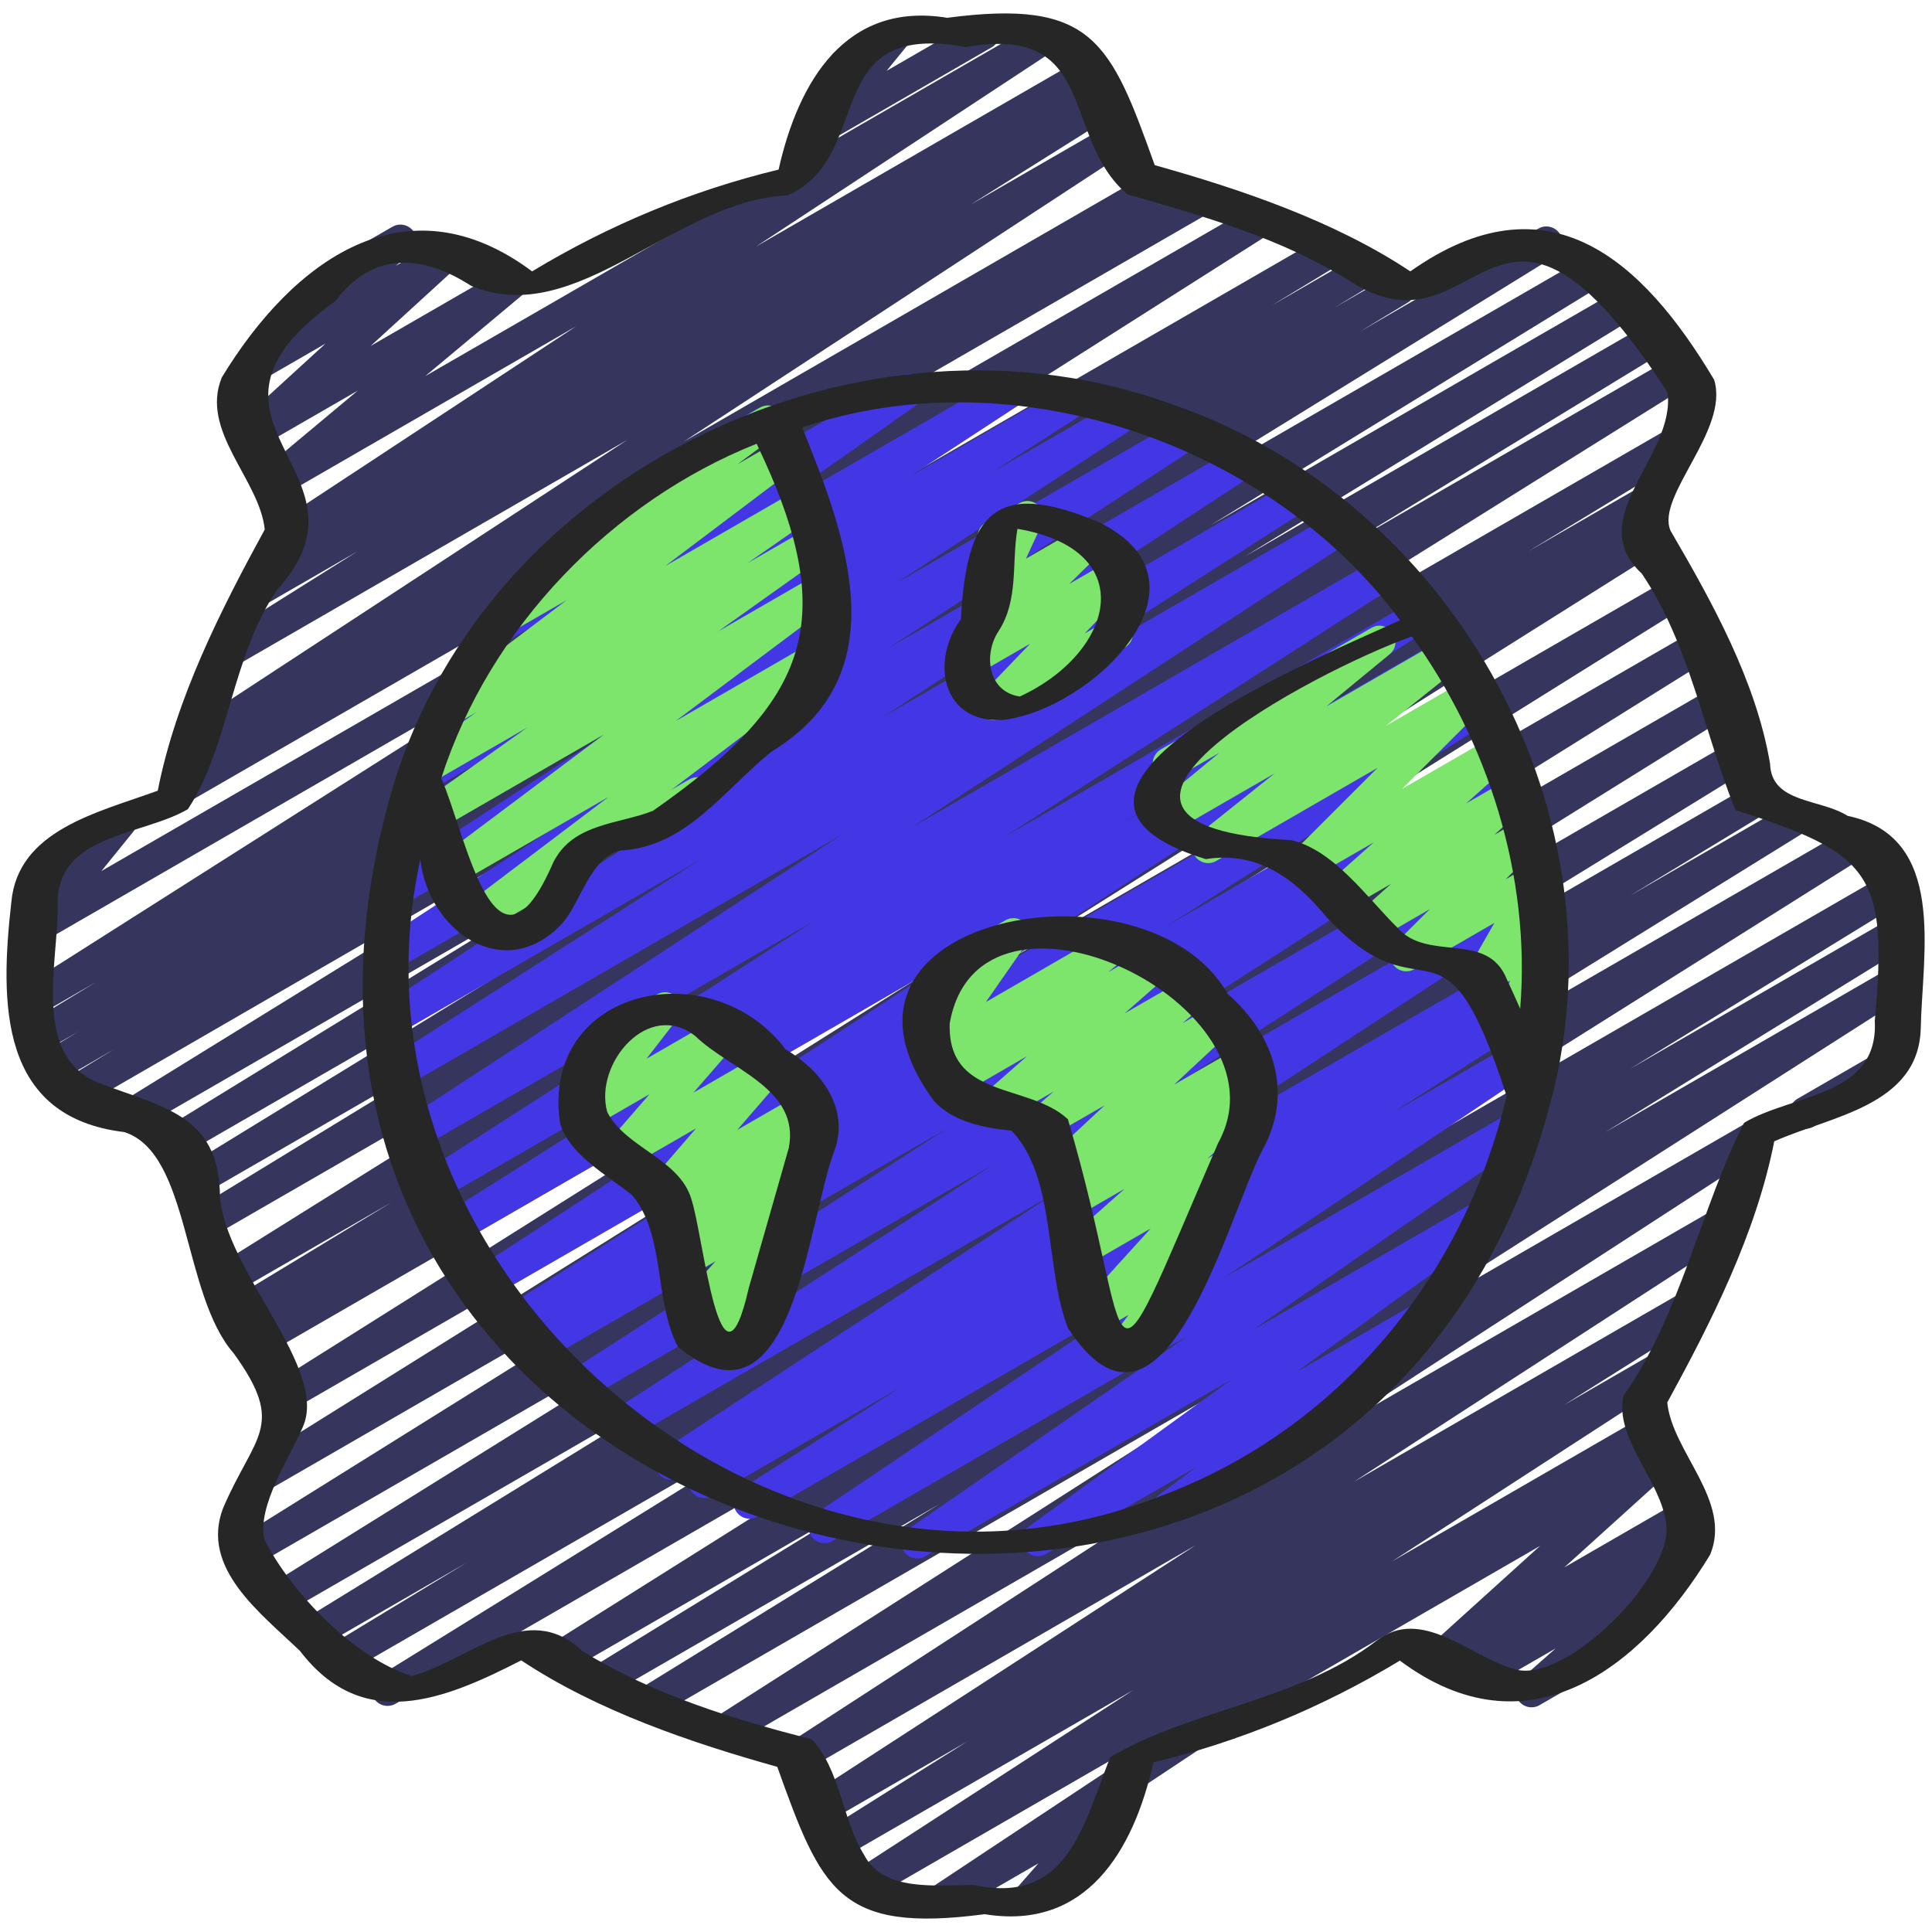
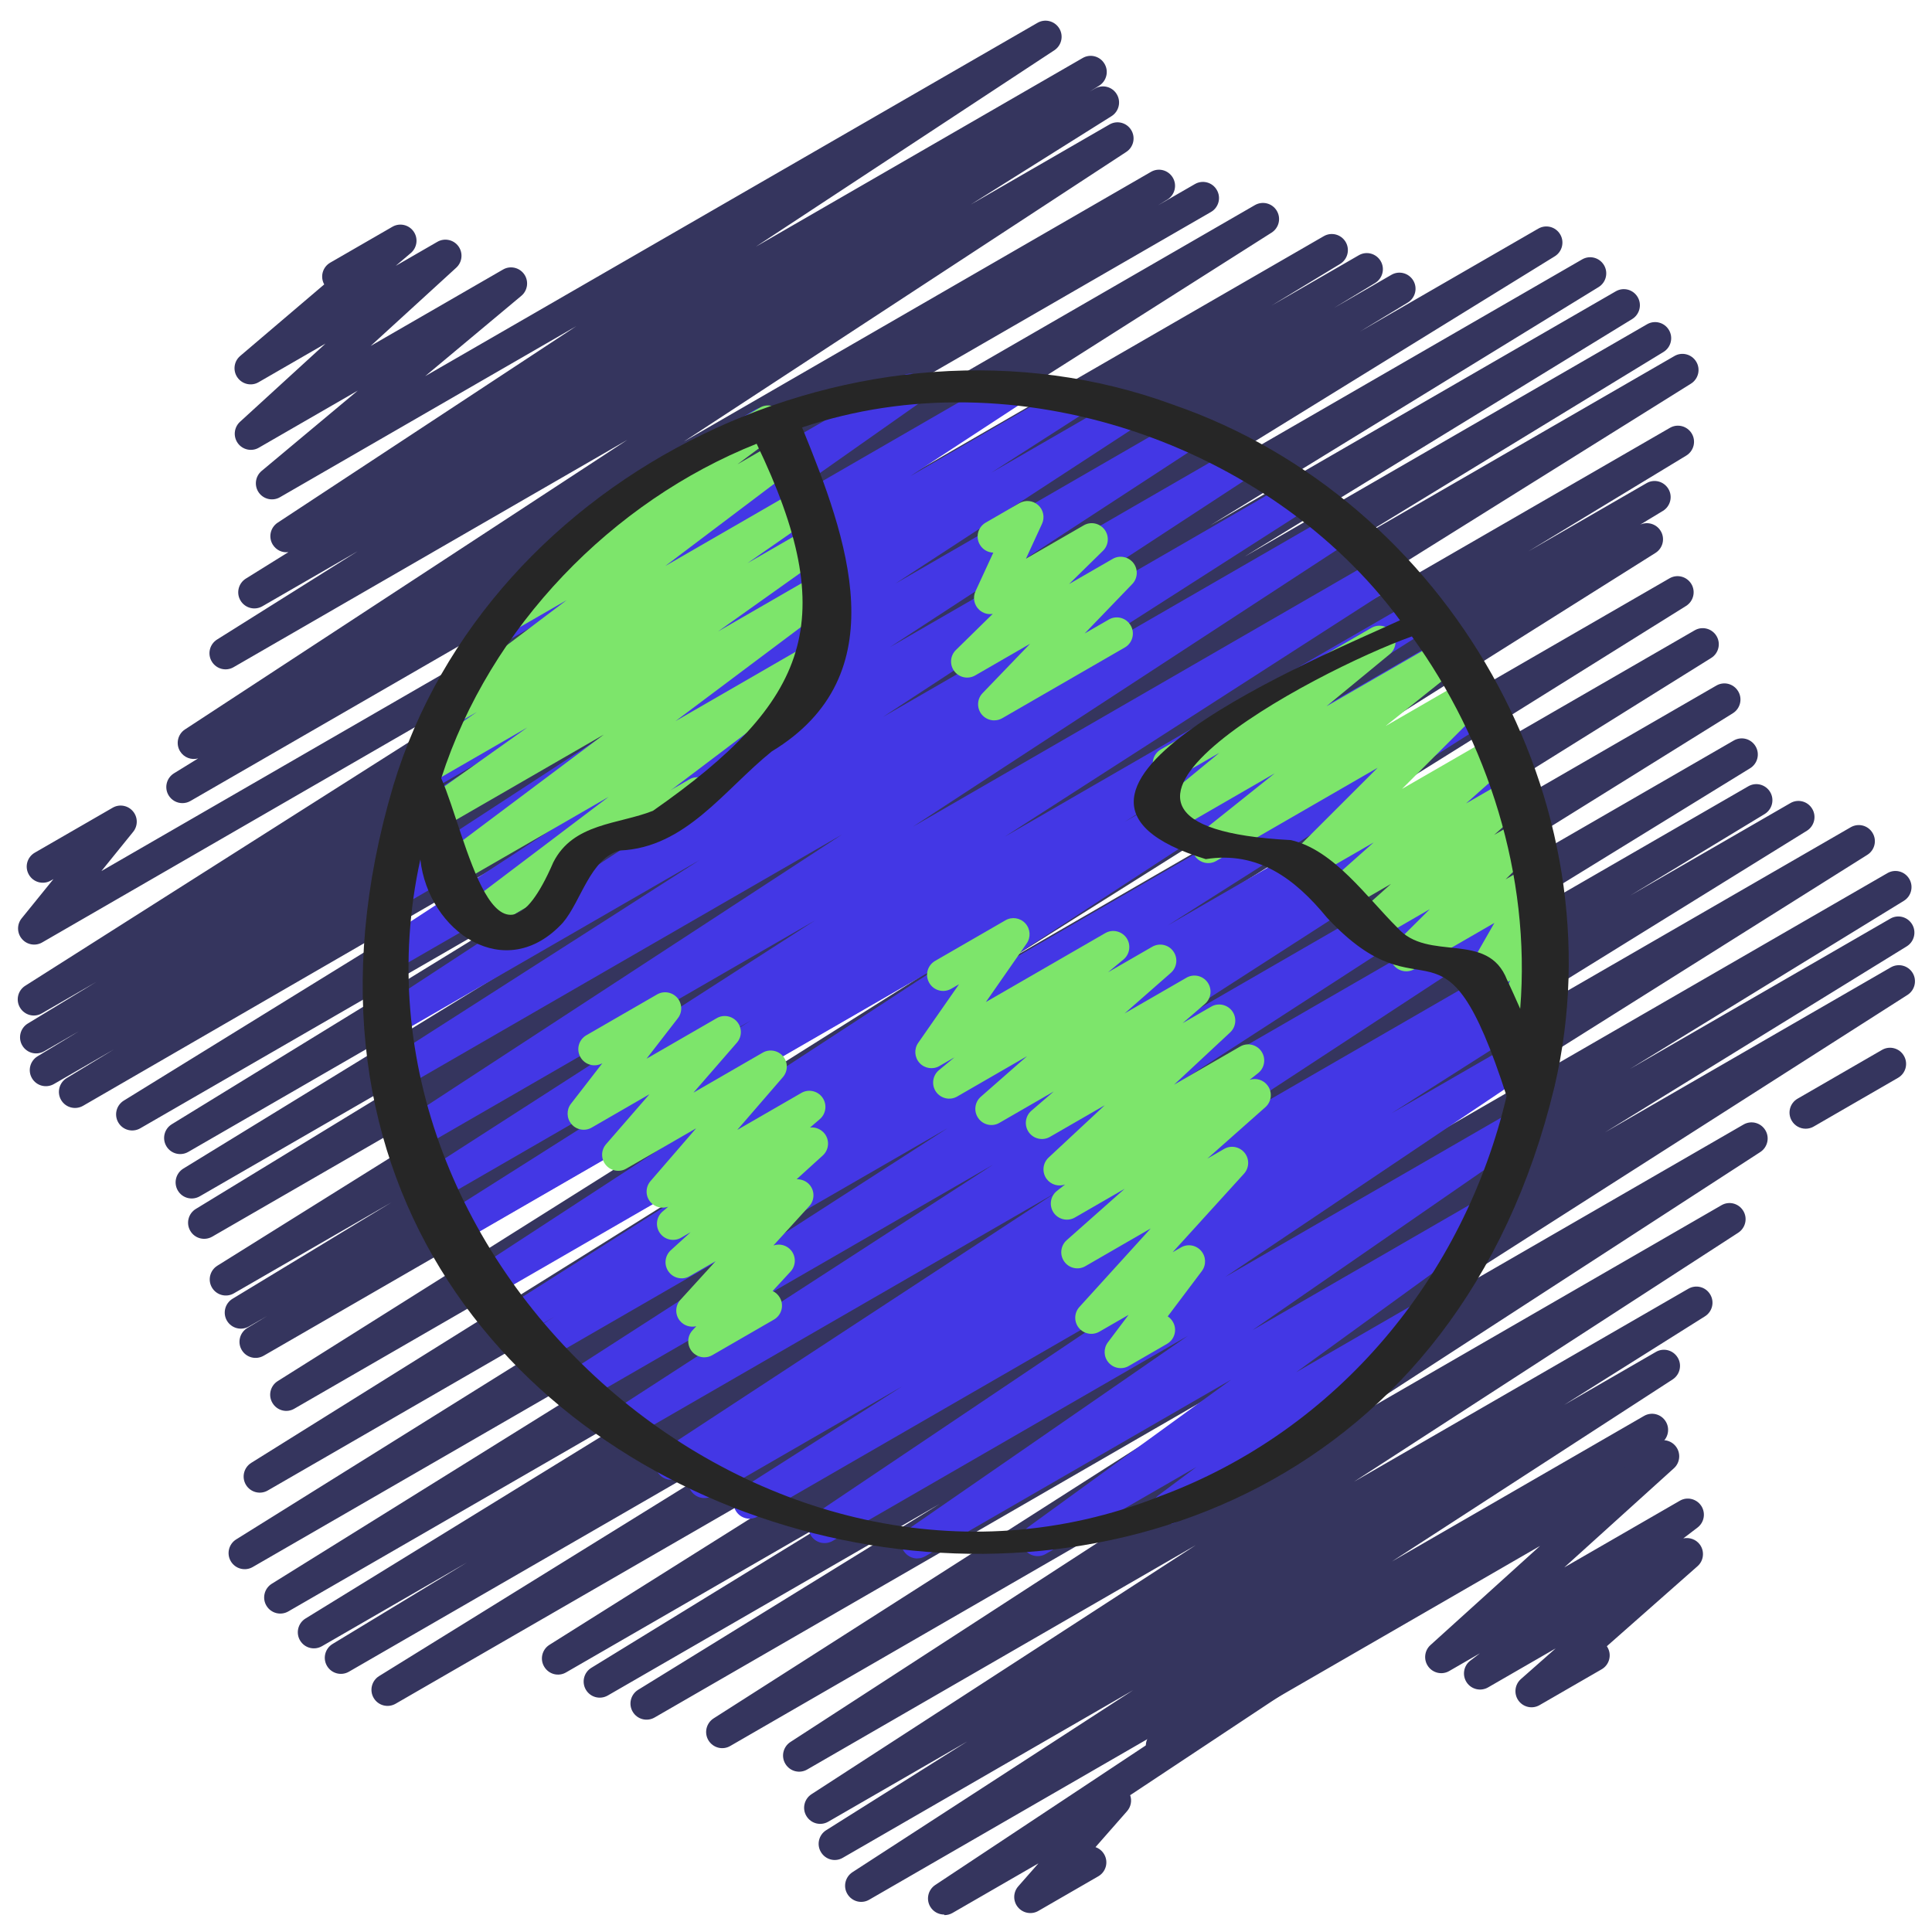
<svg xmlns="http://www.w3.org/2000/svg" id="Icons" height="512" viewBox="0 0 60 60" width="512">
  <path d="m36.086 54.712c-.172 0-.341-.09-.433-.25-.139-.239-.057-.545.183-.683l15.564-8.986c.22-.128.503-.069.654.139.15.206.121.493-.068.665l-3.405 3.08 3.585-2.069c.228-.135.52-.063.666.155.146.22.097.515-.112.675l-.443.338c.189-.04.396.029.517.196.149.209.117.497-.075.667l-2.817 2.486c.008.011.015.022.021.034.139.239.057.545-.183.683l-1.927 1.112c-.222.13-.506.067-.656-.141-.149-.209-.117-.497.075-.667l1.08-.953-2.097 1.21c-.229.133-.521.063-.666-.155-.146-.22-.097-.515.112-.675l.301-.229-.953.55c-.218.129-.502.07-.654-.139-.15-.206-.121-.493.068-.665l3.404-3.08-11.491 6.635c-.079.046-.165.067-.25.067z" fill="#35355e" />
  <path d="m56.076 35.053c-.172 0-.341-.09-.433-.25-.139-.239-.057-.545.183-.683l2.619-1.513c.239-.14.546-.058.683.183.139.239.057.545-.183.683l-2.619 1.513c-.079.046-.165.067-.25.067z" fill="#35355e" />
  <path d="m29.32 59.458c-.167 0-.331-.084-.425-.236-.143-.23-.076-.531.148-.681l8.492-5.629-10.539 6.084c-.235.138-.534.061-.677-.172-.142-.23-.073-.532.154-.681l8.719-5.654-9.018 5.206c-.235.139-.536.061-.678-.175-.142-.233-.069-.536.161-.681l4.385-2.758-4.319 2.493c-.236.137-.534.061-.677-.172-.142-.23-.072-.533.155-.681l11.932-7.733-12.064 6.965c-.236.137-.534.061-.677-.172-.142-.23-.073-.532.154-.681l13.397-8.69-15.263 8.812c-.236.139-.535.06-.678-.173-.141-.232-.07-.535.158-.682l17.704-11.306-19.534 11.277c-.238.138-.54.059-.68-.177-.14-.234-.065-.538.167-.682l9.358-5.769-10.299 5.945c-.238.137-.54.059-.68-.177s-.065-.539.168-.682l8.505-5.22-9.289 5.362c-.236.138-.536.061-.678-.175-.142-.233-.069-.536.161-.681l18.005-11.323-22.782 13.152c-.238.137-.54.058-.679-.176-.141-.234-.066-.538.165-.682l16.185-10.021-17.12 9.884c-.238.138-.541.058-.681-.178s-.062-.54.172-.683l4.174-2.531-4.503 2.6c-.238.137-.54.059-.68-.177-.14-.234-.065-.538.168-.682l13.91-8.559-14.443 8.338c-.237.137-.539.058-.679-.176-.141-.233-.067-.537.164-.682l19.158-11.922-19.748 11.401c-.237.138-.539.058-.679-.175-.141-.234-.067-.538.164-.682l20.448-12.757-19.465 11.237c-.237.138-.539.058-.679-.175-.141-.234-.067-.537.164-.682l19.402-12.112-18.063 10.429c-.235.139-.536.061-.678-.175-.142-.233-.069-.536.161-.681l20.019-12.598-20.455 11.81c-.239.137-.541.058-.681-.179-.14-.235-.062-.54.172-.682l.612-.37-.561.323c-.238.137-.54.058-.681-.178-.14-.236-.062-.54.172-.683l4.938-2.994-4.895 2.825c-.237.138-.539.058-.679-.175-.141-.234-.067-.537.164-.682l20.924-13.074-21.082 12.171c-.238.137-.541.058-.68-.178-.14-.235-.064-.539.169-.682l9.816-5.989-9.692 5.596c-.238.137-.54.059-.68-.177s-.064-.539.168-.683l12.051-7.387-11.896 6.868c-.238.137-.54.059-.68-.177s-.065-.539.168-.682l12.058-7.401-13.037 7.527c-.238.137-.54.059-.68-.177-.14-.234-.065-.538.167-.682l14.8-9.131-16.063 9.291c-.239.137-.541.058-.681-.178s-.062-.54.172-.683l1.473-.894-1.869 1.079c-.239.137-.541.058-.681-.178s-.062-.54.172-.683l1.281-.776-1.074.619c-.239.137-.541.058-.681-.178-.139-.235-.063-.54.171-.683l2.124-1.29-1.686.973c-.235.139-.536.06-.678-.174-.141-.232-.07-.535.16-.681l18.136-11.516-17.608 10.169c-.209.122-.475.075-.63-.108-.157-.183-.16-.452-.009-.639l.988-1.22-.08.046c-.241.139-.546.056-.683-.183-.139-.239-.057-.545.183-.683l2.417-1.395c.207-.122.473-.076.63.108.157.183.16.452.009.639l-.986 1.218 35.822-20.681c.237-.136.537-.059.678.174s.07.535-.16.681l-18.131 11.513 19.75-11.402c.238-.139.54-.058.681.178.139.235.063.54-.171.683l-2.138 1.298 2.715-1.566c.237-.14.54-.059.681.178.14.236.062.54-.172.683l-1.277.774 1.782-1.028c.237-.139.54-.058.681.178.14.236.062.54-.171.683l-1.492.904 5.544-3.2c.237-.138.539-.06.68.177.14.234.065.538-.167.682l-14.784 9.121 15.632-9.024c.236-.138.538-.06.68.177.14.235.065.539-.168.682l-12.062 7.403 12.595-7.271c.237-.138.539-.06.68.177.14.235.064.539-.168.683l-12.046 7.383 12.506-7.22c.236-.138.54-.059.68.178.14.235.064.539-.169.682l-9.819 5.991 10.157-5.864c.236-.139.538-.059.679.175s.067.537-.164.682l-20.931 13.079 20.276-11.706c.237-.139.54-.058.681.178.14.236.062.54-.172.683l-4.909 2.977 3.674-2.12c.237-.14.54-.059.681.179.14.235.062.54-.172.682l-.708.428c.227-.106.506-.028.64.195.142.233.069.536-.161.681l-20.021 12.6 20.455-11.81c.237-.138.537-.059.679.175.141.234.067.537-.164.682l-19.409 12.116 19.675-11.358c.236-.138.538-.059.679.175s.067.538-.164.682l-20.436 12.749 20.594-11.89c.237-.139.537-.06.679.176.141.233.067.537-.164.682l-19.18 11.936 19.204-11.087c.237-.138.539-.06.68.177.14.234.065.538-.168.682l-13.896 8.55 13.837-7.988c.238-.139.54-.058.681.178.14.236.062.54-.172.683l-4.178 2.533 4.976-2.872c.236-.139.539-.06.679.176.141.234.066.538-.165.682l-16.181 10.018 17.542-10.127c.237-.137.537-.06.678.175.142.233.069.536-.161.681l-18.003 11.322 18.624-10.752c.237-.139.539-.06.68.177.14.235.065.539-.168.682l-8.504 5.22 8.082-4.666c.236-.139.538-.06.68.177.14.234.065.538-.167.682l-9.372 5.777 8.876-5.124c.237-.136.536-.059.678.173.141.232.07.535-.158.682l-17.699 11.303 12.604-7.276c.235-.136.534-.061.677.172.142.23.073.532-.154.681l-13.398 8.691 12.19-7.038c.235-.138.534-.061.677.172.142.23.072.533-.155.681l-11.934 7.734 10.384-5.994c.237-.136.537-.06.678.175.142.233.069.536-.161.681l-4.373 2.751 2.847-1.644c.235-.138.534-.061.677.172.142.23.073.532-.154.681l-8.721 5.655 7.829-4.52c.234-.137.533-.062.675.169.143.23.076.531-.148.681l-16.483 10.927c.059.166.026.356-.096.496l-.981 1.117c.11.038.207.114.27.223.139.239.057.545-.183.683l-1.86 1.074c-.21.123-.481.074-.637-.115s-.15-.463.011-.647l.627-.714-2.668 1.54c-.079.046-.165.067-.25.067z" fill="#35355e" />
-   <path d="m25.426 4.496c-.143 0-.283-.061-.381-.176-.156-.184-.159-.453-.007-.641l.995-1.22c-.092-.042-.171-.111-.226-.205-.138-.239-.056-.545.184-.684l1.525-.88c.207-.121.474-.075.631.109.156.184.159.453.007.641l-.62.76 2.766-1.597c.239-.14.546-.057.683.183.139.239.057.545-.183.683l-5.124 2.959c-.078.046-.164.067-.25.067z" fill="#35355e" />
  <path d="m5.665 24.942c-.17 0-.336-.087-.43-.244-.14-.234-.065-.538.168-.682l.751-.463c-.209.059-.442-.026-.561-.22-.142-.23-.074-.532.152-.68l13.739-8.993-12.228 7.059c-.235.138-.537.061-.679-.175-.141-.233-.068-.536.163-.682l4.367-2.742-2.958 1.708c-.238.137-.538.058-.679-.176s-.067-.537.164-.682l1.323-.823c-.19.026-.38-.062-.486-.233-.142-.23-.075-.531.151-.681l9.276-6.104-9.202 5.312c-.224.131-.512.066-.66-.146s-.109-.504.09-.67l2.985-2.494-3.071 1.772c-.219.129-.501.07-.653-.137-.15-.206-.122-.492.065-.665l2.658-2.431-2.077 1.199c-.222.132-.509.067-.658-.145-.149-.211-.113-.501.084-.669l2.61-2.222c-.133-.238-.051-.539.187-.676l1.93-1.114c.224-.13.509-.066.658.145s.112.501-.084.669l-.47.399 1.293-.746c.219-.127.502-.069.653.137.15.206.122.492-.065.665l-2.659 2.431 4.108-2.371c.224-.132.512-.066.66.146s.109.504-.09.67l-2.985 2.494 19.014-10.972c.235-.137.533-.06.676.17.142.23.075.531-.151.681l-9.269 6.099 10.146-5.857c.236-.139.538-.06.679.176.141.233.067.537-.164.682l-.297.185.164-.095c.237-.137.539-.06.679.175.141.233.068.536-.163.682l-4.375 2.747 4.31-2.488c.235-.137.534-.061.676.171.142.23.074.532-.152.68l-13.74 8.995 14.504-8.374c.236-.139.538-.06.68.177.14.234.065.538-.168.682l-.289.178 1.142-.658c.239-.14.546-.058.683.183.139.239.057.545-.183.683l-31.692 18.291c-.079.046-.165.067-.25.067z" fill="#35355e" />
  <path d="m28.489 48.4c-.166 0-.327-.083-.423-.232-.144-.227-.082-.526.139-.679l8.678-5.999-11.025 6.365c-.235.135-.532.06-.674-.168-.143-.229-.079-.529.145-.68l10.011-6.728-11.81 6.817c-.236.138-.537.061-.678-.174-.141-.232-.07-.535.159-.681l5.003-3.183-5.888 3.399c-.238.137-.538.058-.679-.176s-.067-.537.165-.682l.068-.043-.58.335c-.236.136-.533.06-.676-.171-.142-.23-.074-.531.151-.68l12.163-7.969-13.32 7.689c-.234.137-.534.061-.677-.172-.142-.231-.072-.533.155-.681l11.942-7.735-12.828 7.406c-.236.137-.536.061-.677-.172-.142-.232-.072-.534.156-.681l11.937-7.687-12.636 7.295c-.237.138-.539.059-.68-.177-.14-.234-.065-.538.167-.682l.946-.584-1.103.637c-.235.139-.536.06-.678-.174-.141-.232-.07-.535.16-.681l10.045-6.375-10.407 6.008c-.235.137-.534.061-.676-.171-.142-.23-.074-.532.152-.681l14.712-9.598-15.176 8.762c-.236.138-.536.06-.678-.174-.141-.232-.069-.535.16-.682l9.578-6.064-9.678 5.587c-.235.137-.536.06-.677-.172-.142-.232-.072-.534.156-.682l12.19-7.84-12.25 7.072c-.235.138-.534.06-.676-.171s-.074-.532.152-.681l13.62-8.892-13.563 7.83c-.235.139-.535.06-.677-.173s-.071-.534.157-.681l9.666-6.187-9.372 5.41c-.235.137-.535.061-.676-.171-.142-.23-.074-.532.152-.68l11.571-7.569-11.125 6.423c-.235.136-.535.06-.676-.171-.142-.23-.074-.532.152-.681l9.601-6.266-8.941 5.162c-.235.136-.534.06-.676-.171s-.074-.532.152-.681l7.582-4.946-6.713 3.875c-.235.139-.536.06-.677-.173-.142-.231-.072-.534.157-.681l2.968-1.904-1.978 1.142c-.235.137-.534.061-.676-.171-.142-.23-.074-.532.152-.68l3.488-2.283-2.214 1.278c-.229.135-.527.062-.671-.163-.145-.226-.086-.524.133-.679l5.428-3.82-3.267 1.886c-.227.133-.519.065-.666-.155-.146-.219-.098-.514.111-.674l3.38-2.594c-.107-.038-.202-.113-.263-.22-.139-.239-.057-.545.183-.683l5.101-2.944c.226-.133.519-.065.666.155.146.219.098.514-.111.674l-2.297 1.763 6.305-3.64c.232-.135.527-.062.671.163.145.226.086.524-.133.679l-5.426 3.818 8.108-4.681c.236-.137.534-.06.676.171s.074.532-.152.68l-3.491 2.284 4.954-2.859c.237-.136.536-.059.677.173.142.231.072.534-.157.681l-2.958 1.897 4.079-2.354c.236-.136.535-.06.676.171.142.23.074.532-.152.681l-7.581 4.946 8.9-5.139c.235-.137.535-.061.676.171.142.23.074.532-.152.681l-9.6 6.265 10.838-6.257c.235-.137.535-.061.676.171.142.23.074.532-.152.68l-11.572 7.57 12.738-7.354c.237-.136.536-.059.677.173.142.232.071.534-.157.681l-9.674 6.191 10.443-6.028c.235-.137.534-.061.676.171.142.23.074.532-.152.681l-13.622 8.894 14.517-8.381c.235-.137.535-.059.677.172.142.232.072.534-.156.682l-12.186 7.837 12.787-7.383c.237-.136.537-.059.678.174s.069.535-.16.682l-9.576 6.063 9.9-5.716c.235-.137.534-.061.676.171.142.23.074.532-.152.681l-14.711 9.597 15.166-8.756c.236-.136.537-.06.678.174.141.232.07.535-.16.681l-10.056 6.383 10.152-5.861c.237-.138.539-.06.68.177.14.234.065.538-.167.682l-.95.586.799-.461c.235-.137.536-.061.677.172.142.232.072.534-.156.681l-11.932 7.684 11.886-6.862c.236-.137.534-.061.677.172.142.231.072.533-.155.681l-11.948 7.738 11.744-6.779c.235-.137.533-.06.676.171.142.23.074.531-.151.68l-12.158 7.966 11.767-6.793c.237-.138.537-.059.679.176.141.234.067.537-.165.682l-.429.267c.211-.062.449.021.569.221.141.232.07.535-.159.681l-4.999 3.18 4.327-2.498c.234-.137.532-.062.674.168.143.229.079.529-.145.68l-10.013 6.729 8.982-5.186c.233-.136.529-.061.673.165.144.227.082.526-.139.679l-8.677 5.998 7.12-4.11c.229-.136.524-.062.669.16.146.224.09.521-.125.677l-6.3 4.575 3.807-2.197c.229-.134.522-.063.668.158s.093.518-.119.676l-2.964 2.208c.069.042.129.102.172.177.139.239.057.545-.183.683l-5.1 2.944c-.228.135-.522.063-.668-.158s-.093-.518.119-.676l1.17-.871-4.68 2.701c-.229.134-.525.062-.669-.16-.146-.224-.09-.521.125-.677l6.299-4.574-9.497 5.482c-.079.046-.165.067-.25.067z" fill="#4337e5" />
  <g fill="#7de56b">
    <path d="m34.805 42.489c-.14 0-.276-.059-.374-.169-.158-.178-.168-.441-.025-.632l.643-.854-.906.522c-.212.123-.483.074-.64-.119-.154-.191-.146-.468.02-.649l2.214-2.438-2.029 1.172c-.218.129-.505.069-.655-.141-.15-.208-.118-.496.074-.666l1.802-1.597-1.545.892c-.226.132-.517.065-.664-.152-.146-.217-.102-.511.104-.673l.254-.2c-.203.075-.439.009-.574-.172-.15-.205-.125-.49.062-.664l1.743-1.624-1.701.981c-.222.129-.508.067-.658-.144-.148-.21-.113-.5.082-.668l.692-.596-1.684.972c-.22.131-.507.069-.656-.142-.15-.209-.117-.497.076-.667l1.436-1.26-2.167 1.251c-.224.132-.512.065-.661-.147-.147-.214-.107-.505.093-.671l.481-.397-.466.269c-.201.118-.459.079-.618-.095-.158-.172-.176-.432-.042-.624l1.268-1.82-.242.14c-.241.138-.546.057-.683-.183-.139-.239-.057-.545.183-.683l2.183-1.26c.202-.118.459-.079.618.095.158.172.176.432.042.624l-1.267 1.819 3.705-2.139c.224-.132.513-.065.661.147.147.214.107.505-.093.671l-.479.396 1.371-.791c.221-.129.507-.069.656.142.15.209.117.497-.076.667l-1.435 1.259 1.917-1.106c.221-.131.507-.068.658.144.148.21.113.5-.082.668l-.694.598.887-.512c.217-.128.5-.069.652.136.15.204.125.489-.062.663l-1.742 1.624 2.05-1.184c.226-.133.517-.066.664.152.146.217.102.511-.104.673l-.265.209c.206-.069.435 0 .565.182.15.208.118.496-.074.666l-1.802 1.597.517-.298c.211-.125.482-.075.64.119.154.191.146.468-.02.649l-2.215 2.438.257-.148c.205-.121.466-.077.624.102.158.178.168.441.025.632l-1.059 1.407c.064.041.12.099.161.17.139.239.057.545-.183.683l-1.188.687c-.078.046-.164.067-.25.067z" />
    <path d="m21.875 42.153c-.147 0-.293-.065-.391-.188-.154-.193-.145-.471.023-.651l.117-.127c-.183.045-.387-.016-.512-.172-.154-.192-.146-.468.021-.65l1.093-1.199-.808.466c-.218.13-.503.069-.653-.138-.151-.206-.122-.493.066-.665l.617-.562-.296.171c-.222.13-.509.067-.658-.144s-.113-.501.083-.669l.174-.148c-.196.068-.418.013-.556-.152-.155-.188-.152-.461.008-.646l1.416-1.638-2.169 1.252c-.209.123-.48.074-.636-.114s-.152-.462.009-.646l1.347-1.551-1.792 1.035c-.205.122-.47.077-.627-.104-.157-.18-.165-.446-.019-.635l.975-1.259c-.238.135-.542.053-.679-.186-.139-.239-.057-.545.183-.683l2.195-1.267c.207-.12.47-.075.627.104.157.181.165.446.019.635l-.973 1.257 2.179-1.258c.21-.124.48-.073.636.114.155.188.152.462-.009.646l-1.348 1.551 2.148-1.24c.209-.122.479-.074.636.114.155.188.152.461-.008.646l-1.416 1.638 1.988-1.147c.22-.13.509-.068.658.144.149.211.113.501-.083.669l-.305.262c.166-.025.354.051.464.201.151.206.122.493-.066.665l-.812.737c.154 0 .309.058.412.187.154.192.146.468-.021.65l-1.112 1.221c.198-.068.42-.007.554.16.154.193.145.471-.023.651l-.557.604c.091.041.17.11.224.204.139.239.057.545-.183.683l-1.912 1.104c-.078.046-.164.067-.25.067z" />
    <path d="m30.876 22.372c-.149 0-.296-.067-.394-.191-.153-.196-.14-.476.033-.655l1.476-1.534-1.705.984c-.217.126-.495.07-.648-.13-.152-.201-.132-.483.048-.659l1.145-1.123c-.15.027-.303-.018-.419-.124-.161-.146-.208-.381-.117-.578l.553-1.199c-.168-.005-.329-.094-.419-.25-.139-.239-.057-.545.183-.683l1.045-.604c.189-.108.425-.084.587.063.161.146.208.381.117.578l-.499 1.083 1.792-1.034c.216-.128.495-.071.648.13.152.201.132.483-.048.659l-1.053 1.033 1.352-.78c.214-.126.489-.071.644.124.153.196.14.476-.033.655l-1.478 1.535.746-.43c.238-.14.545-.058.683.183.139.239.057.545-.183.683l-3.805 2.196c-.078.046-.164.067-.25.067z" />
    <path d="m47.366 33.933c-.107 0-.215-.035-.304-.103-.161-.123-.231-.331-.18-.526l.233-.877-.113.065c-.188.106-.421.084-.582-.059s-.212-.373-.128-.571l.605-1.411-.649.374c-.196.114-.443.08-.603-.078-.16-.159-.193-.406-.082-.603l.847-1.482-2.486 1.436c-.217.126-.494.071-.647-.129-.152-.199-.133-.481.045-.658l1.084-1.077-1.688.975c-.221.131-.504.069-.655-.14-.15-.207-.119-.495.072-.666l1.064-.952-1.42.819c-.221.131-.506.068-.655-.14-.15-.208-.118-.496.073-.667l1.463-1.3-1.912 1.104c-.214.127-.492.072-.646-.128-.153-.199-.135-.481.043-.658l2.639-2.637-5.011 2.893c-.227.132-.516.064-.663-.15-.147-.217-.104-.51.102-.673l2.376-1.897-3.118 1.8c-.225.132-.513.065-.661-.147-.148-.214-.107-.506.093-.671l1.966-1.619-1.316.76c-.239.138-.546.057-.683-.183-.139-.239-.057-.545.183-.683l6.538-3.774c.225-.132.513-.065.661.147.148.214.107.506-.093.671l-1.965 1.618 3.651-2.107c.225-.134.515-.065.663.15.147.217.104.51-.102.673l-2.374 1.896 2.547-1.471c.215-.125.493-.07.646.128.153.199.135.481-.043.658l-2.64 2.638 2.871-1.657c.221-.128.505-.067.655.14.15.208.118.496-.073.667l-1.464 1.301 1.355-.782c.22-.128.504-.069.655.14.15.207.119.495-.072.666l-1.065.953.836-.482c.216-.128.493-.072.647.129.152.199.133.481-.045.658l-1.083 1.075.754-.435c.194-.116.442-.082.603.078.16.159.193.406.082.603l-.847 1.482.349-.201c.187-.107.421-.085.582.059.161.143.212.373.128.571l-.618 1.441c.145-.032.3-.004.422.089.161.123.231.331.18.526l-.37 1.39c.028.029.054.062.075.1.139.238.057.545-.183.683l-.299.173c-.077.045-.164.067-.25.067z" />
    <path d="m19.518 26.372c-.172 0-.341-.09-.433-.25-.139-.239-.057-.545.183-.683l2.137-1.233c.238-.14.545-.058.683.183.139.239.057.545-.183.683l-2.137 1.233c-.079.046-.165.067-.25.067z" />
    <path d="m14.72 29.038c-.162 0-.321-.079-.417-.224-.146-.22-.096-.516.115-.675l4.484-3.392-4.652 2.686c-.229.133-.521.064-.667-.157s-.095-.517.117-.676l5.052-3.787-5.129 2.961c-.229.133-.525.062-.671-.162-.145-.225-.086-.523.131-.678l3.295-2.343-3.025 1.747c-.23.136-.528.062-.672-.165-.144-.226-.084-.525.137-.678l1.989-1.382-.677.39c-.228.132-.521.063-.667-.156-.146-.221-.095-.517.116-.676l4.021-3.035-1.684.972c-.227.135-.521.064-.668-.158-.146-.222-.093-.518.12-.676l2.961-2.2c-.075-.043-.141-.105-.187-.186-.139-.239-.057-.545.183-.683l5.275-3.046c.229-.134.522-.062.668.158.146.222.093.518-.12.676l-1.245.926 1.227-.708c.227-.134.521-.064.667.156.146.221.095.517-.116.676l-4.022 3.036 4.002-2.31c.232-.136.528-.062.672.165.144.226.084.525-.137.678l-1.983 1.378 1.842-1.062c.229-.136.525-.062.671.162.145.225.086.523-.131.678l-3.294 2.342 3.18-1.836c.228-.134.521-.065.667.157.146.221.095.517-.117.676l-5.054 3.789 4.406-2.544c.227-.135.521-.064.667.156s.096.516-.115.675l-7.542 5.704c.005.008.01.015.014.022.139.239.057.545-.183.683l-3.253 1.878c-.078.046-.165.067-.25.067z" />
  </g>
  <path d="m36.43 12.567c-9.604-3.527-21.261 2.038-24.217 11.836-7.343 24.774 30.132 34.016 36.065 9.337 2.06-8.835-3.294-18.219-11.848-21.173zm-12.932 1.214c2.626 5.472 1.666 7.987-3.219 11.399-1.072.426-2.478.375-3.097 1.603-1.815 4.194-2.696-.835-3.479-2.615 1.515-4.703 5.311-8.6 9.795-10.387zm12.507 32.694c-12.213 4.82-25.729-7.14-22.951-19.784.249 2.247 2.649 3.903 4.428 1.962.565-.663.847-1.999 1.77-2.24 2.043-.086 3.238-1.888 4.717-3.078 3.919-2.377 2.335-6.64.941-10.06 6.579-2.229 14.508.489 18.569 5.988-2.361 1.086-12.77 5.346-6.033 7.418 1.624-.258 2.775.612 3.766 1.819 3.097 3.318 3.576-.658 5.577 5.539-1.312 5.587-5.233 10.388-10.784 12.435zm10.799-16.042c-.601-1.552-2.453-.532-3.41-1.627-.93-.916-1.968-2.414-3.305-2.716-8.354-.437.747-5.255 3.758-6.325 2.351 3.251 3.7 7.418 3.364 11.564-.134-.299-.265-.6-.406-.896z" fill="#262626" />
-   <path d="m38.124 30.861c-2.507-4.397-13.38-2.453-9.116 3.335.616.666 1.588.833 2.406.918 1.391 1.449 1.02 4.22 1.749 6.126 2.94 4.515 4.924-3.334 6.027-5.494.984-1.759.414-3.59-1.066-4.885zm-.291 4.63c-3.788 8.777-2.47 6.711-4.668-.732-1.221-1.135-3.748-.609-3.671-2.977.921-5.248 10.692-.559 8.339 3.709z" fill="#262626" />
-   <path d="m24.397 32.59c-2.282-3.035-7.585-1.939-7.011 2.255.236.979 1.508 1.68 2.243 2.268 1.05 1.249.672 3.289 1.426 4.715 3.6 2.96 4.017-3.957 4.873-6.133.445-1.301-.438-2.465-1.53-3.106zm-1.144 7.412c-.879 3.861-1.405-1.641-1.784-2.768-.374-1.252-2.06-1.594-2.613-2.704-.409-1.505 1.286-3.499 2.74-2.352 1.077 1.046 3.255 1.631 2.901 3.471-.415 1.451-.829 2.902-1.244 4.353z" fill="#262626" />
-   <path d="m31.124 22.36c2.719-.283 6.847-4.228 3.032-6.128-3.326-1.423-4.137-.21-4.315 2.998-.946 1.29-.599 3.227 1.282 3.13zm-.112-2.76c.632-.976.4-2.117.586-3.177 3.865.66 3.002 3.863.062 5.213-.002 0-.003-.001-.004-.002.013-.015.003-.018-.022-.009-.967-.172-1.091-1.317-.622-2.026z" fill="#262626" />
-   <path d="m57.377 25.336c-.841-.537-2.369-.382-2.406-1.617-.434-2.567-1.802-5.03-3.091-7.237-.468-1.074 1.841-3.131 1.353-4.69-2.228-3.736-5.16-6.381-9.434-3.364-2.366-1.574-5.301-2.56-7.938-3.299-1.376-3.84-1.919-5.172-6.443-4.576-3.153-.516-4.624 1.974-5.238 4.714-2.71.655-5.27 1.72-7.655 3.161-3.943-2.942-7.451-.302-9.636 3.292-.688 1.671 1.173 3.168 1.333 4.724-1.368 2.505-2.757 5.238-3.323 8.112-1.86.679-4.349 1.22-4.548 3.469-.353 3.136-.383 6.668 3.511 7.133 2.053.664 1.794 5.049 3.401 6.877 1.636 2.268.64 2.522-.335 4.801-.716 1.868 1.174 3.267 2.388 4.435 1.95 2.549 4.469 1.527 6.871.293 2.37 1.577 5.309 2.567 7.952 3.307 1.376 3.838 1.917 5.172 6.441 4.576 3.154.516 4.626-1.972 5.24-4.714 2.71-.655 5.27-1.72 7.655-3.161 3.943 2.942 7.451.302 9.636-3.292.688-1.671-1.173-3.168-1.333-4.724 1.368-2.505 2.757-5.238 3.323-8.111 1.744-.78 4.455-1.1 4.548-3.468.047-2.391.834-5.989-2.273-6.641zm.845 6.353c.137 2.384-2.552 2.277-4.057 3.181-1.343 2.628-1.956 5.936-3.751 8.487-.271 1.332 1.153 2.6 1.328 3.944.269 1.607-3.097 4.993-4.683 4.543-1.389-.371-2.888-1.972-4.3-.896-2.433 1.877-5.82 2.149-8.28 3.624-.83 2.091-1.315 4.602-4.235 3.967-1.129-.002-2.808.229-3.407-.931-.684-1.1-.744-2.667-1.632-3.596-2.433-.615-4.937-1.39-7.122-2.739-1.728-1.637-3.532.304-5.292.777-1.779-.55-3.753-2.598-4.576-4.23-.251-1.03.797-2.584 1.184-3.49.828-1.818-2.392-4.835-2.568-7.172-.01-2.568-1.831-2.776-3.791-3.539-2.069-.85-1.218-3.766-1.248-5.527-.049-2.193 2.61-2.125 4.043-2.962 1.283-1.944 1.363-4.783 2.779-6.824 3.335-3.676-3.474-5.185 1.804-8.96 1.173-1.56 2.713-1.438 4.21-.471 3.281 1.379 6.332-2.662 9.825-2.806 2.748-1.199.947-5.455 5.532-4.608 4.164-.73 2.943 2.807 5.027 4.575 2.371.678 4.783 1.362 6.907 2.69 4.1 2.643 4.441-4.876 9.867 3.454.268 1.984-2.657 3.902-.801 5.631 1.492 2.195 1.95 5.009 2.913 7.346 4.218 1.354 4.74 1.971 4.326 6.531z" fill="#262626" />
</svg>